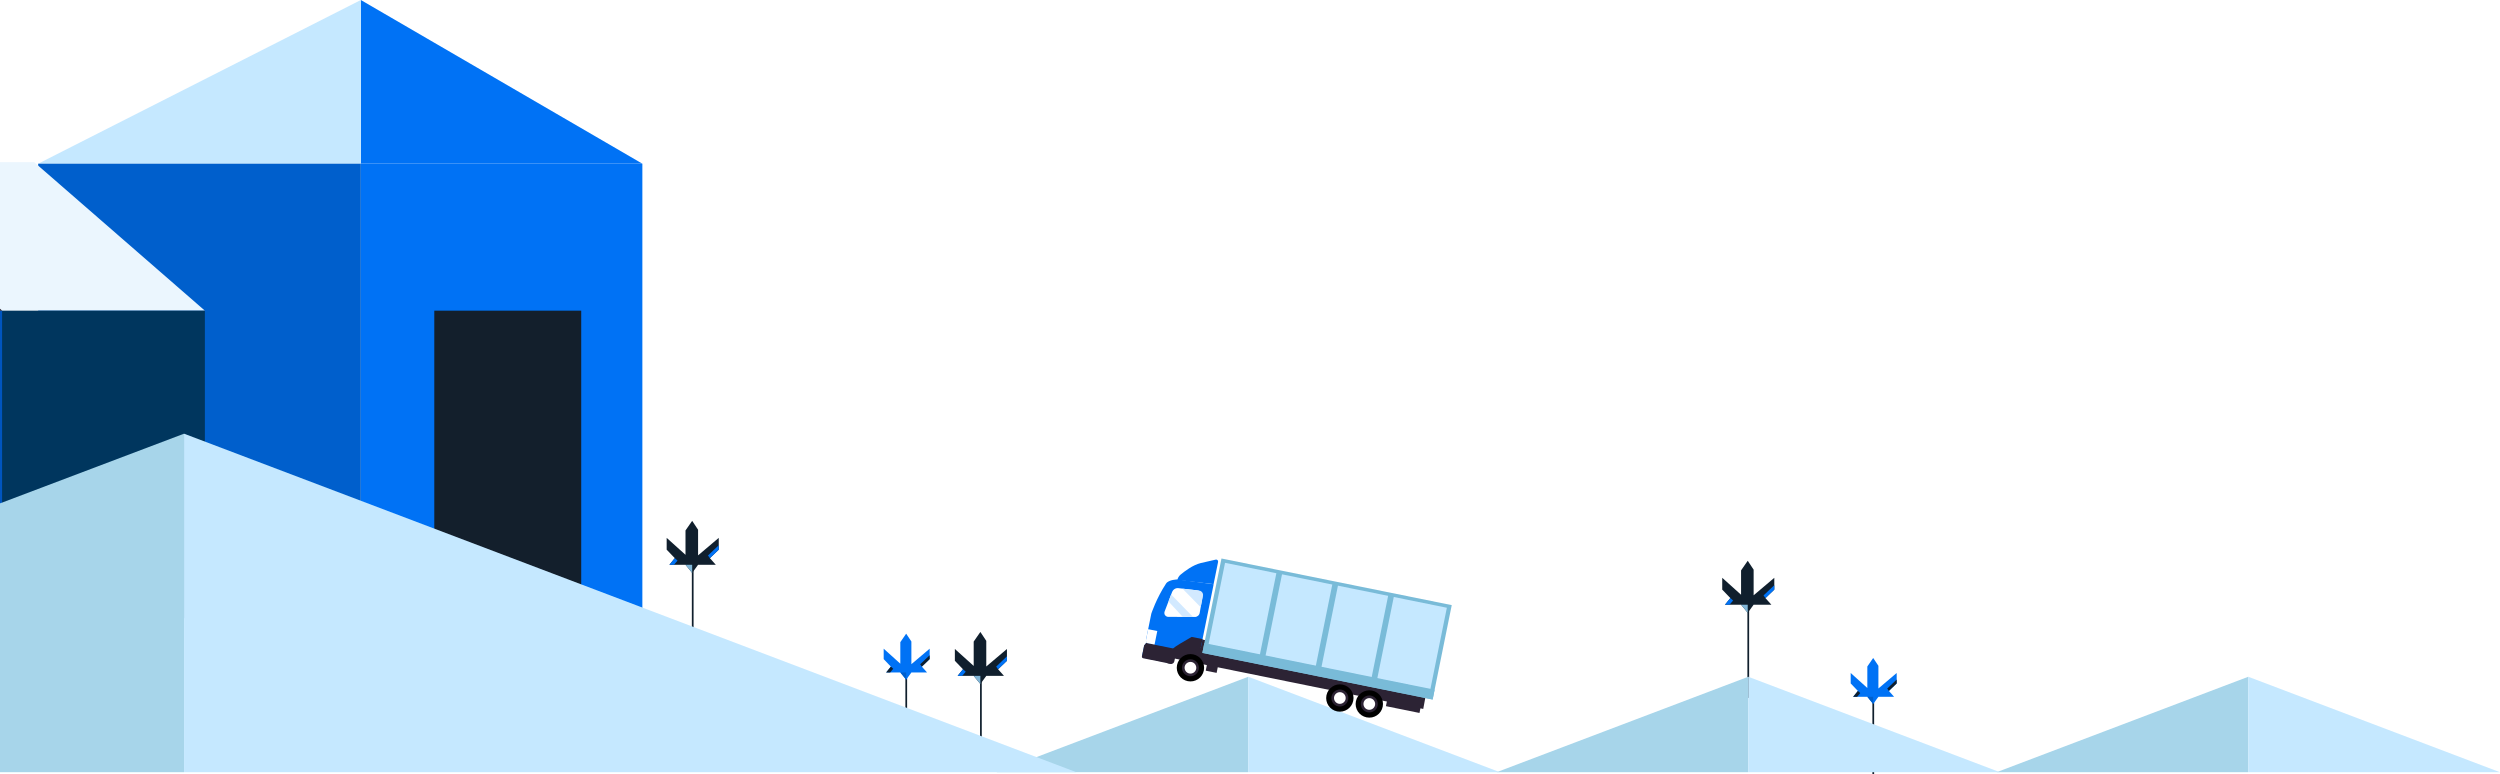
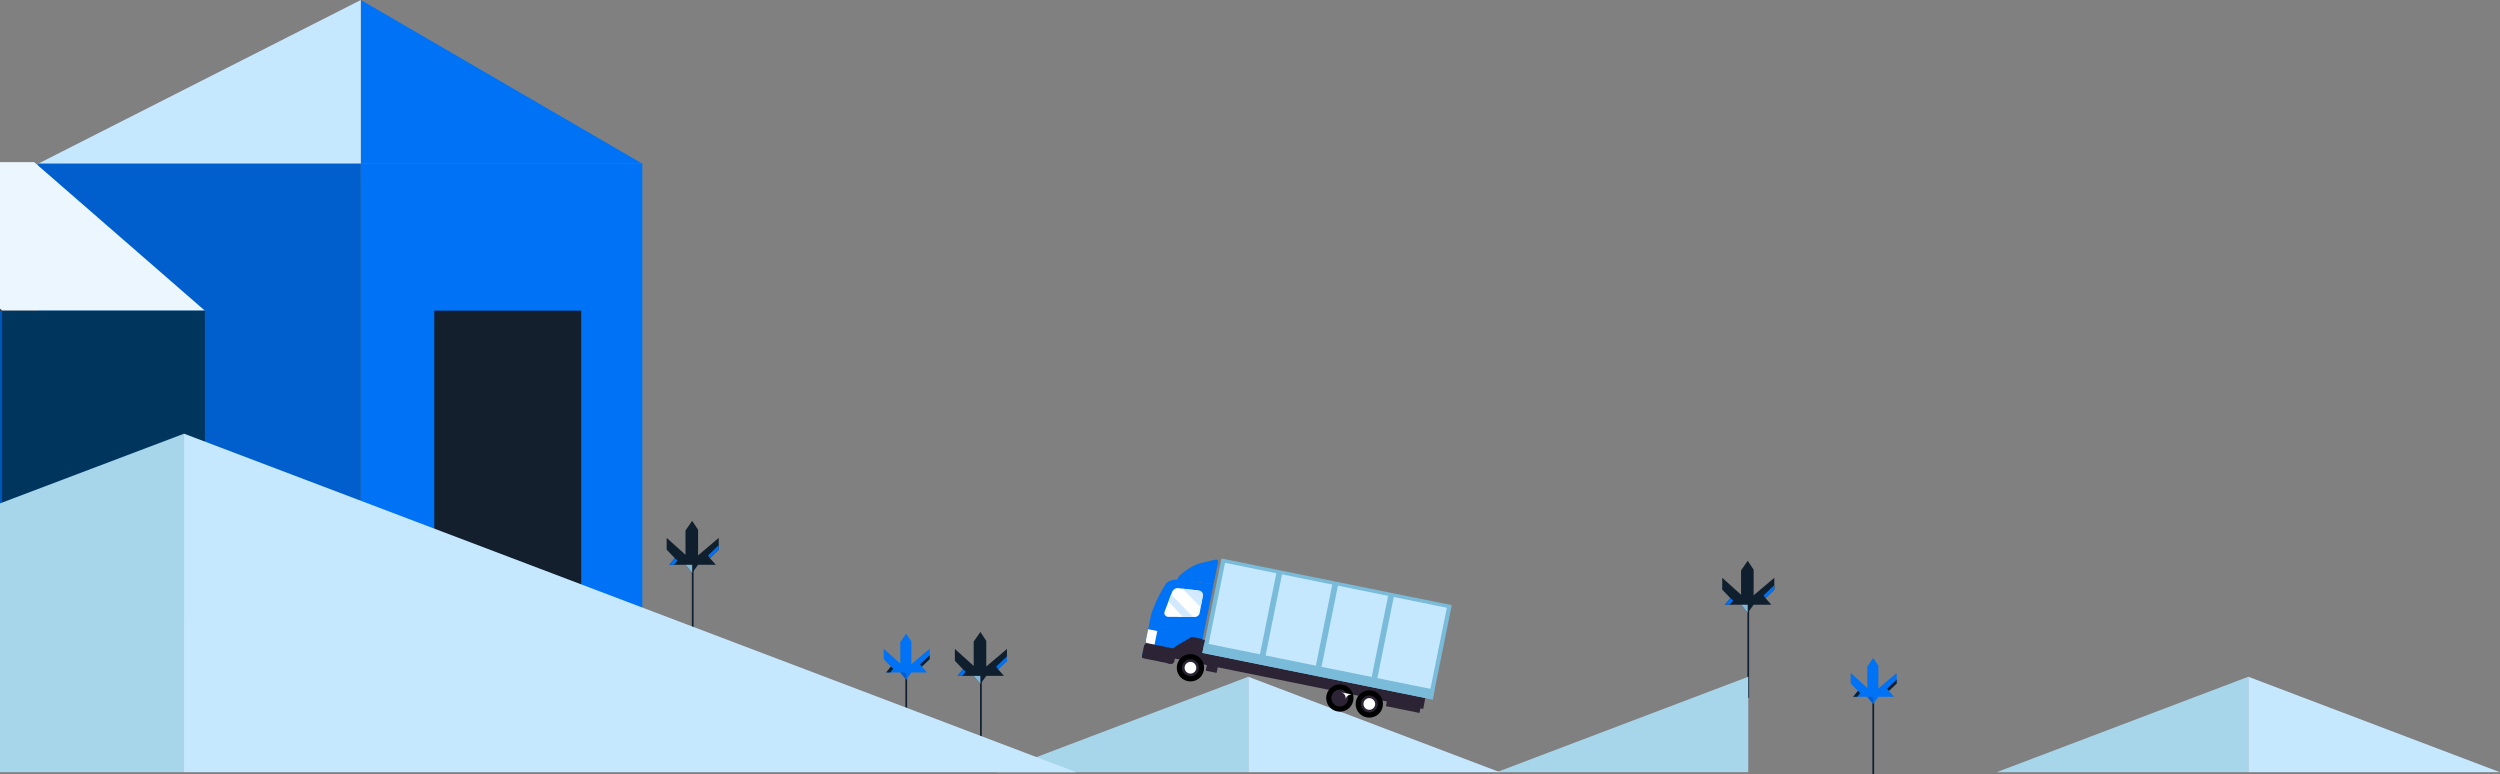
<svg xmlns="http://www.w3.org/2000/svg" fill="none" height="446" viewBox="0 0 1440 446" width="1440">
  <rect x="0" y="0" width="1440" height="446" fill="#808080" stroke="none" />
  <clipPath id="a">
    <path d="m0 0h1440v446h-1440z" />
  </clipPath>
  <clipPath id="b">
    <path d="m-257 0h627v385h-627z" />
  </clipPath>
  <g clip-path="url(#a)">
-     <path d="m0 0h1440v446h-1440z" fill="#fff" />
    <path d="m1007 346v56" stroke="#101f2d" stroke-miterlimit="10" />
    <path d="m565 387v56" stroke="#101f2d" stroke-miterlimit="10" />
    <path d="m399 323v56" stroke="#101f2d" stroke-miterlimit="10" />
    <g clip-path="url(#b)">
      <path d="m207.834 94.286v-94.286l162.166 94.286z" fill="#0072f5" />
      <path d="m21.977 94.286 185.857-94.286v94.286z" fill="#c5e8ff" />
      <path d="m370.127 94.286h-162.293v261.82h162.293z" fill="#0072f5" />
      <path d="m207.834 94.286h-185.857v261.82h185.857z" fill="#005fcc" />
      <path d="m118.009 178.94h-178.256l-98.313-85.541h178.256z" fill="#ebf6fe" />
      <path d="m118.009 178.94h-178.256v176.786h178.256z" fill="#00365e" />
      <path d="m1.199 178.94h-61.446v176.786h61.446z" fill="#0055bf" />
      <path d="m-158.56 93.399h68.54l91.218 85.541h-61.446z" fill="#2c2334" />
      <path d="m334.779 178.94h-84.63v177.166h84.63z" fill="#131f2c" />
    </g>
    <path d="m1079 398v48" stroke="#101f2d" stroke-miterlimit="10" />
    <path d="m522 384v48" stroke="#101f2d" stroke-miterlimit="10" />
    <g fill="#a7d5ea">
      <path d="m-409 444.804h391.452 123.548v-195z" />
      <path d="m574 444.804h110.215 34.785v-55z" />
      <path d="m862 444.804h110.215 34.785v-55z" />
      <path d="m1150 444.804h110.21 34.79v-55z" />
    </g>
    <path d="m620 444.804h-390.692-123.308v-195z" fill="#c5e8ff" />
    <path d="m864 444.804h-110.215-34.785v-55z" fill="#c5e8ff" />
-     <path d="m1152 444.804h-110.21-34.79v-55z" fill="#c5e8ff" />
    <path d="m1440 444.804h-110.21-34.79v-55z" fill="#c5e8ff" />
    <path d="m819.795 408.343-146.685-29.704 2.758-13.622 146.453 29.656z" fill="#2c2334" />
    <path d="m691.66 324.316c3.966-.939 6.907-1.602 8.629-1.979.81-.175 1.487.543 1.327 1.334l-2.589 12.785-20.861-2.385c.245-1.209.898-2.286 1.831-3.066 2.33-1.948 7.083-5.583 11.663-6.689z" fill="#0072f5" />
    <path d="m660.062 368.738 3.098-15.297s2.896-8.803 8.489-17.302c1.54-2.35 6.629-2.384 6.629-2.384l20.786 2.757-7.447 36.776-4.138-.838c-2.232-.452-10.7.495-12.008 6.958l-.556 2.743-11.344-2.297-4.975-1.008c-.511-.103-.845-.606-.741-1.118l1.205-5.951 1.157-1.411z" fill="#0072f5" />
    <path d="m660.226 370.32c6.64 1.15 13.345 1.976 19.938 3.359-2.217 1.149-4.184 2.977-4.787 5.952l-.574 2.836-16.319-3.304c-.512-.104-.845-.607-.732-1.165l1.261-6.23z" fill="#2c2334" />
    <path d="m674.385 339.597c.571-1.384 2.005-2.255 3.512-2.047l13.411 1.651c1.888.237 3.214 2.054 2.884 3.923l-4.645 24.615s-7.708 1.972-9.804 3.241c-2.087 1.223-3.254 2.681-3.254 2.681l-11.437-2.316 3.408-16.83c.038-.186.085-.419.169-.595z" fill="#0072f5" />
    <path d="m675.107 341.05c.599-1.524 2.043-2.441 3.559-2.28l11.068 1.274c.902.085 1.673.58 2.201 1.317.612.801.833 1.862.626 2.885l-1.537 8.788c-.227 1.358-1.448 2.369-2.797 2.338l-15.331-.056c-.149.018-.289-.01-.428-.038-.558-.113-1.069-.459-1.412-.915-.408-.615-.49-1.406-.256-2.085 1.507-3.857 4.307-11.228 4.307-11.228z" fill="#fff" />
    <path d="m665.015 371.289-4.789-.969-.163-1.582 1.28-6.323 5.254 1.064z" fill="#fff" />
    <path d="m687.255 376.906c4.277.866 7.021 5.003 6.155 9.281-.866 4.277-5.004 7.021-9.281 6.155-4.277-.867-7.021-5.004-6.155-9.281s5.003-7.021 9.281-6.155z" fill="#000" />
    <path d="m686.661 379.835c2.651.537 4.356 3.108 3.819 5.758-.536 2.651-3.108 4.356-5.758 3.82-2.65-.537-4.356-3.109-3.819-5.759s3.108-4.356 5.758-3.819z" fill="#2c2334" />
    <path d="m686.36 381.323c1.813.367 3 2.156 2.633 3.969s-2.157 3-3.97 2.633-3-2.156-2.632-3.97c.367-1.813 2.156-2.999 3.969-2.632z" fill="#fff" />
    <path d="m773.313 394.332c4.278.867 7.022 5.004 6.155 9.281-.866 4.277-5.003 7.021-9.28 6.155-4.278-.866-7.021-5.003-6.155-9.281.912-4.267 5.05-7.011 9.28-6.155z" fill="#000" />
    <path d="m772.72 397.261c2.65.537 4.356 3.109 3.819 5.759s-3.108 4.356-5.758 3.819c-2.651-.537-4.356-3.108-3.819-5.758.583-2.641 3.154-4.347 5.758-3.82z" fill="#2c2334" />
-     <path d="m772.419 398.749c1.813.367 2.999 2.157 2.632 3.97s-2.156 2.999-3.969 2.632-3-2.156-2.633-3.969c.414-1.804 2.156-3 3.97-2.633z" fill="#fff" />
+     <path d="m772.419 398.749c1.813.367 2.999 2.157 2.632 3.97c.414-1.804 2.156-3 3.97-2.633z" fill="#fff" />
    <path d="m790.283 397.769c4.277.866 7.021 5.003 6.155 9.28-.866 4.278-5.003 7.022-9.281 6.155-4.277-.866-7.021-5.003-6.155-9.28.867-4.278 5.05-7.012 9.281-6.155z" fill="#000" />
    <path d="m789.69 400.698c2.65.536 4.355 3.108 3.819 5.758-.537 2.65-3.109 4.356-5.759 3.819-2.65-.536-4.355-3.108-3.819-5.758.537-2.65 3.109-4.356 5.759-3.819z" fill="#2c2334" />
    <path d="m789.388 402.186c1.814.367 3 2.156 2.633 3.969s-2.156 3-3.969 2.633c-1.814-.368-3-2.157-2.633-3.97s2.156-3 3.969-2.632z" fill="#fff" />
    <path d="m703.565 321.694 132.645 26.86-11.006 54.35-132.645-26.86z" fill="#79bbd8" />
    <path d="m705.625 324.192 127.763 25.871-9.537 47.098-127.763-25.872z" fill="#c5e8ff" />
    <path d="m693.699 370.419 132.645 26.86-1.149 5.672-132.645-26.86z" fill="#79bbd8" />
    <path d="m679.631 370.813c3.121-1.788 6.755-3.957 6.755-3.957l6.276 1.271-1.214 5.998c-.066.325-.402.548-.727.482l-6.044-1.224c-5.515-.729-7.64 4.503-7.64 4.503l-.621 3.069c-.198.976-1.158 1.653-2.18 1.446l-1.767-.358s.265-1.786.932-4.603c.658-2.771 2.606-4.506 6.23-6.627z" fill="#2c2334" />
    <path d="m799.758 399.494 19.342 3.916-1.469 7.253-19.341-3.916z" fill="#2c2334" />
    <path d="m696.042 378.685 6.276 1.271-1.544 7.625-6.276-1.271z" fill="#2c2334" />
    <path d="m728.209 381.338-3.254-.659 10.393-51.328 3.255.659z" fill="#79bbd8" />
    <path d="m760.422 387.861-3.254-.659 10.394-51.328 3.254.659z" fill="#79bbd8" />
    <path d="m792.59 394.375-3.254-.659 10.394-51.328 3.254.659z" fill="#79bbd8" />
    <path d="m674.583 342.445 12.584 12.905-5.898-.032-8.221-8.877z" fill="#d2e9ff" />
    <path d="m681.121 339.074 10.469 10.687 1.327-6.556c.292-1.441-.728-2.858-2.197-3.01z" fill="#d2e9ff" />
    <path d="m993.578 348.315h9.272l3.84 4.683 3.4-4.683h10.21l-3.4-3.821 5.1-4.881v-6.803l-11.91 10.082v-14.765l-3.4-5.127-3.84 5.546v14.025l-10.85-9.761v6.803l4.683 4.881z" fill="#101f2d" />
    <path d="m1016.9 344.494-1.09-1.528 6.19-5.916v2.564z" fill="#0072f5" />
    <path d="m1006.69 352.998-3.84-4.684h3.84z" fill="#82b7d8" />
    <path d="m996.684 344.494 1.577 1.405-2.045 2.415h-2.638z" fill="#0072f5" />
    <path d="m551.578 389.315h9.268l3.845 4.683 3.401-4.683h10.205l-3.401-3.821 5.102-4.881v-6.803l-11.906 10.082v-14.765l-3.401-5.127-3.845 5.546v14.025l-10.846-9.761v6.803l4.683 4.881z" fill="#101f2d" />
    <path d="m574.895 385.494-1.084-1.528 6.186-5.916v2.564z" fill="#0072f5" />
    <path d="m564.691 393.998-3.845-4.684h3.845z" fill="#82b7d8" />
    <path d="m554.683 385.494 1.578 1.405-2.046 2.415h-2.637z" fill="#0072f5" />
    <path d="m385.578 325.315h9.268l3.845 4.683 3.401-4.683h10.205l-3.401-3.821 5.102-4.881v-6.803l-11.906 10.082v-14.765l-3.401-5.127-3.845 5.546v14.025l-10.846-9.761v6.803l4.683 4.881z" fill="#101f2d" />
    <path d="m408.895 321.494-1.084-1.528 6.186-5.916v2.564z" fill="#0072f5" />
    <path d="m398.691 329.998-3.845-4.684h3.845z" fill="#82b7d8" />
    <path d="m388.683 321.494 1.578 1.405-2.046 2.415h-2.637z" fill="#0072f5" />
    <path d="m1067.39 401.356h8.19l3.37 4.136 3.01-4.136h9.03l-3-3.374 4.5-4.332v-6.008l-10.53 8.925v-13.061l-3.01-4.506-3.37 4.898v12.386l-9.58-8.642v6.008l4.14 4.332z" fill="#0072f5" />
    <path d="m1087.99 397.982-.96-1.35 5.46-5.224v2.242z" fill="#101f2d" />
    <path d="m1078.95 405.492-3.37-4.136h3.37z" fill="#005fcc" />
    <path d="m1070.14 397.982 1.37 1.219-1.79 2.155h-2.33z" fill="#101f2d" />
    <path d="m510.393 387.356h8.185l3.374 4.136 3.004-4.136h9.034l-3.004-3.374 4.506-4.332v-6.008l-10.536 8.925v-13.061l-3.004-4.506-3.374 4.898v12.386l-9.578-8.642v6.008l4.136 4.332z" fill="#0072f5" />
    <path d="m530.986 383.982-.958-1.35 5.464-5.224v2.242z" fill="#101f2d" />
    <path d="m521.952 391.492-3.374-4.136h3.374z" fill="#005fcc" />
    <path d="m513.136 383.982 1.372 1.219-1.785 2.155h-2.329z" fill="#101f2d" />
  </g>
</svg>